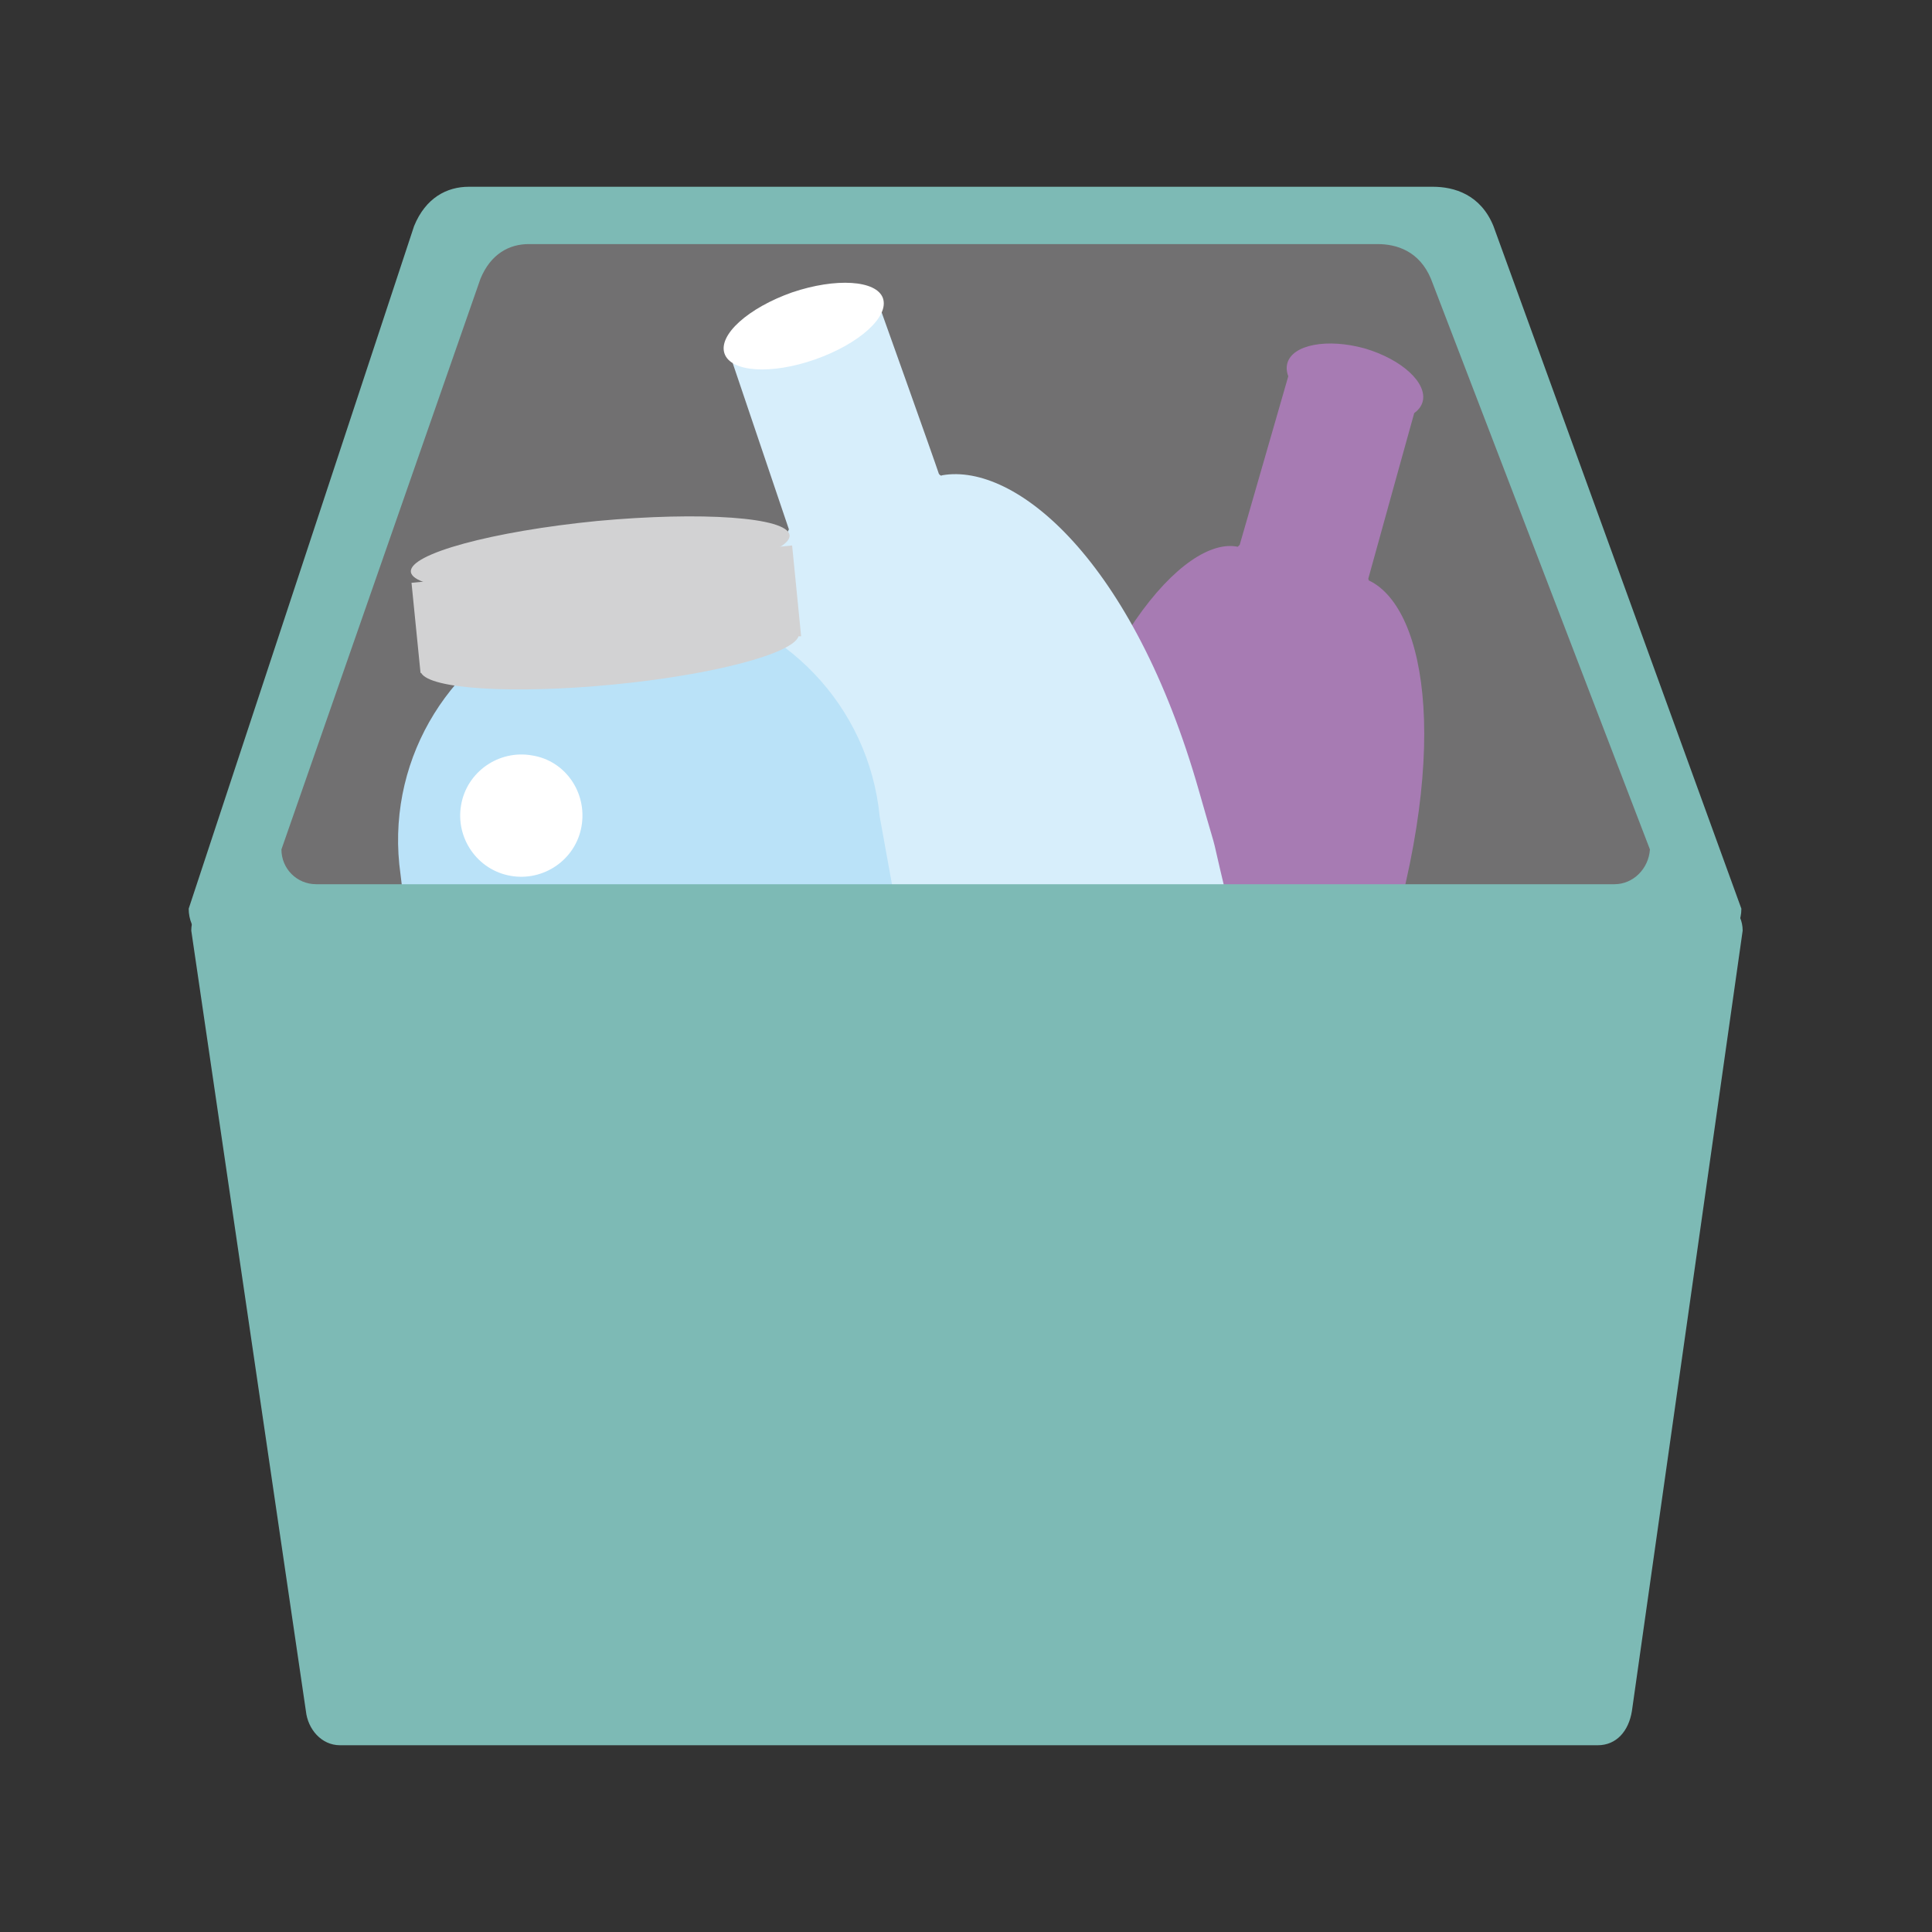
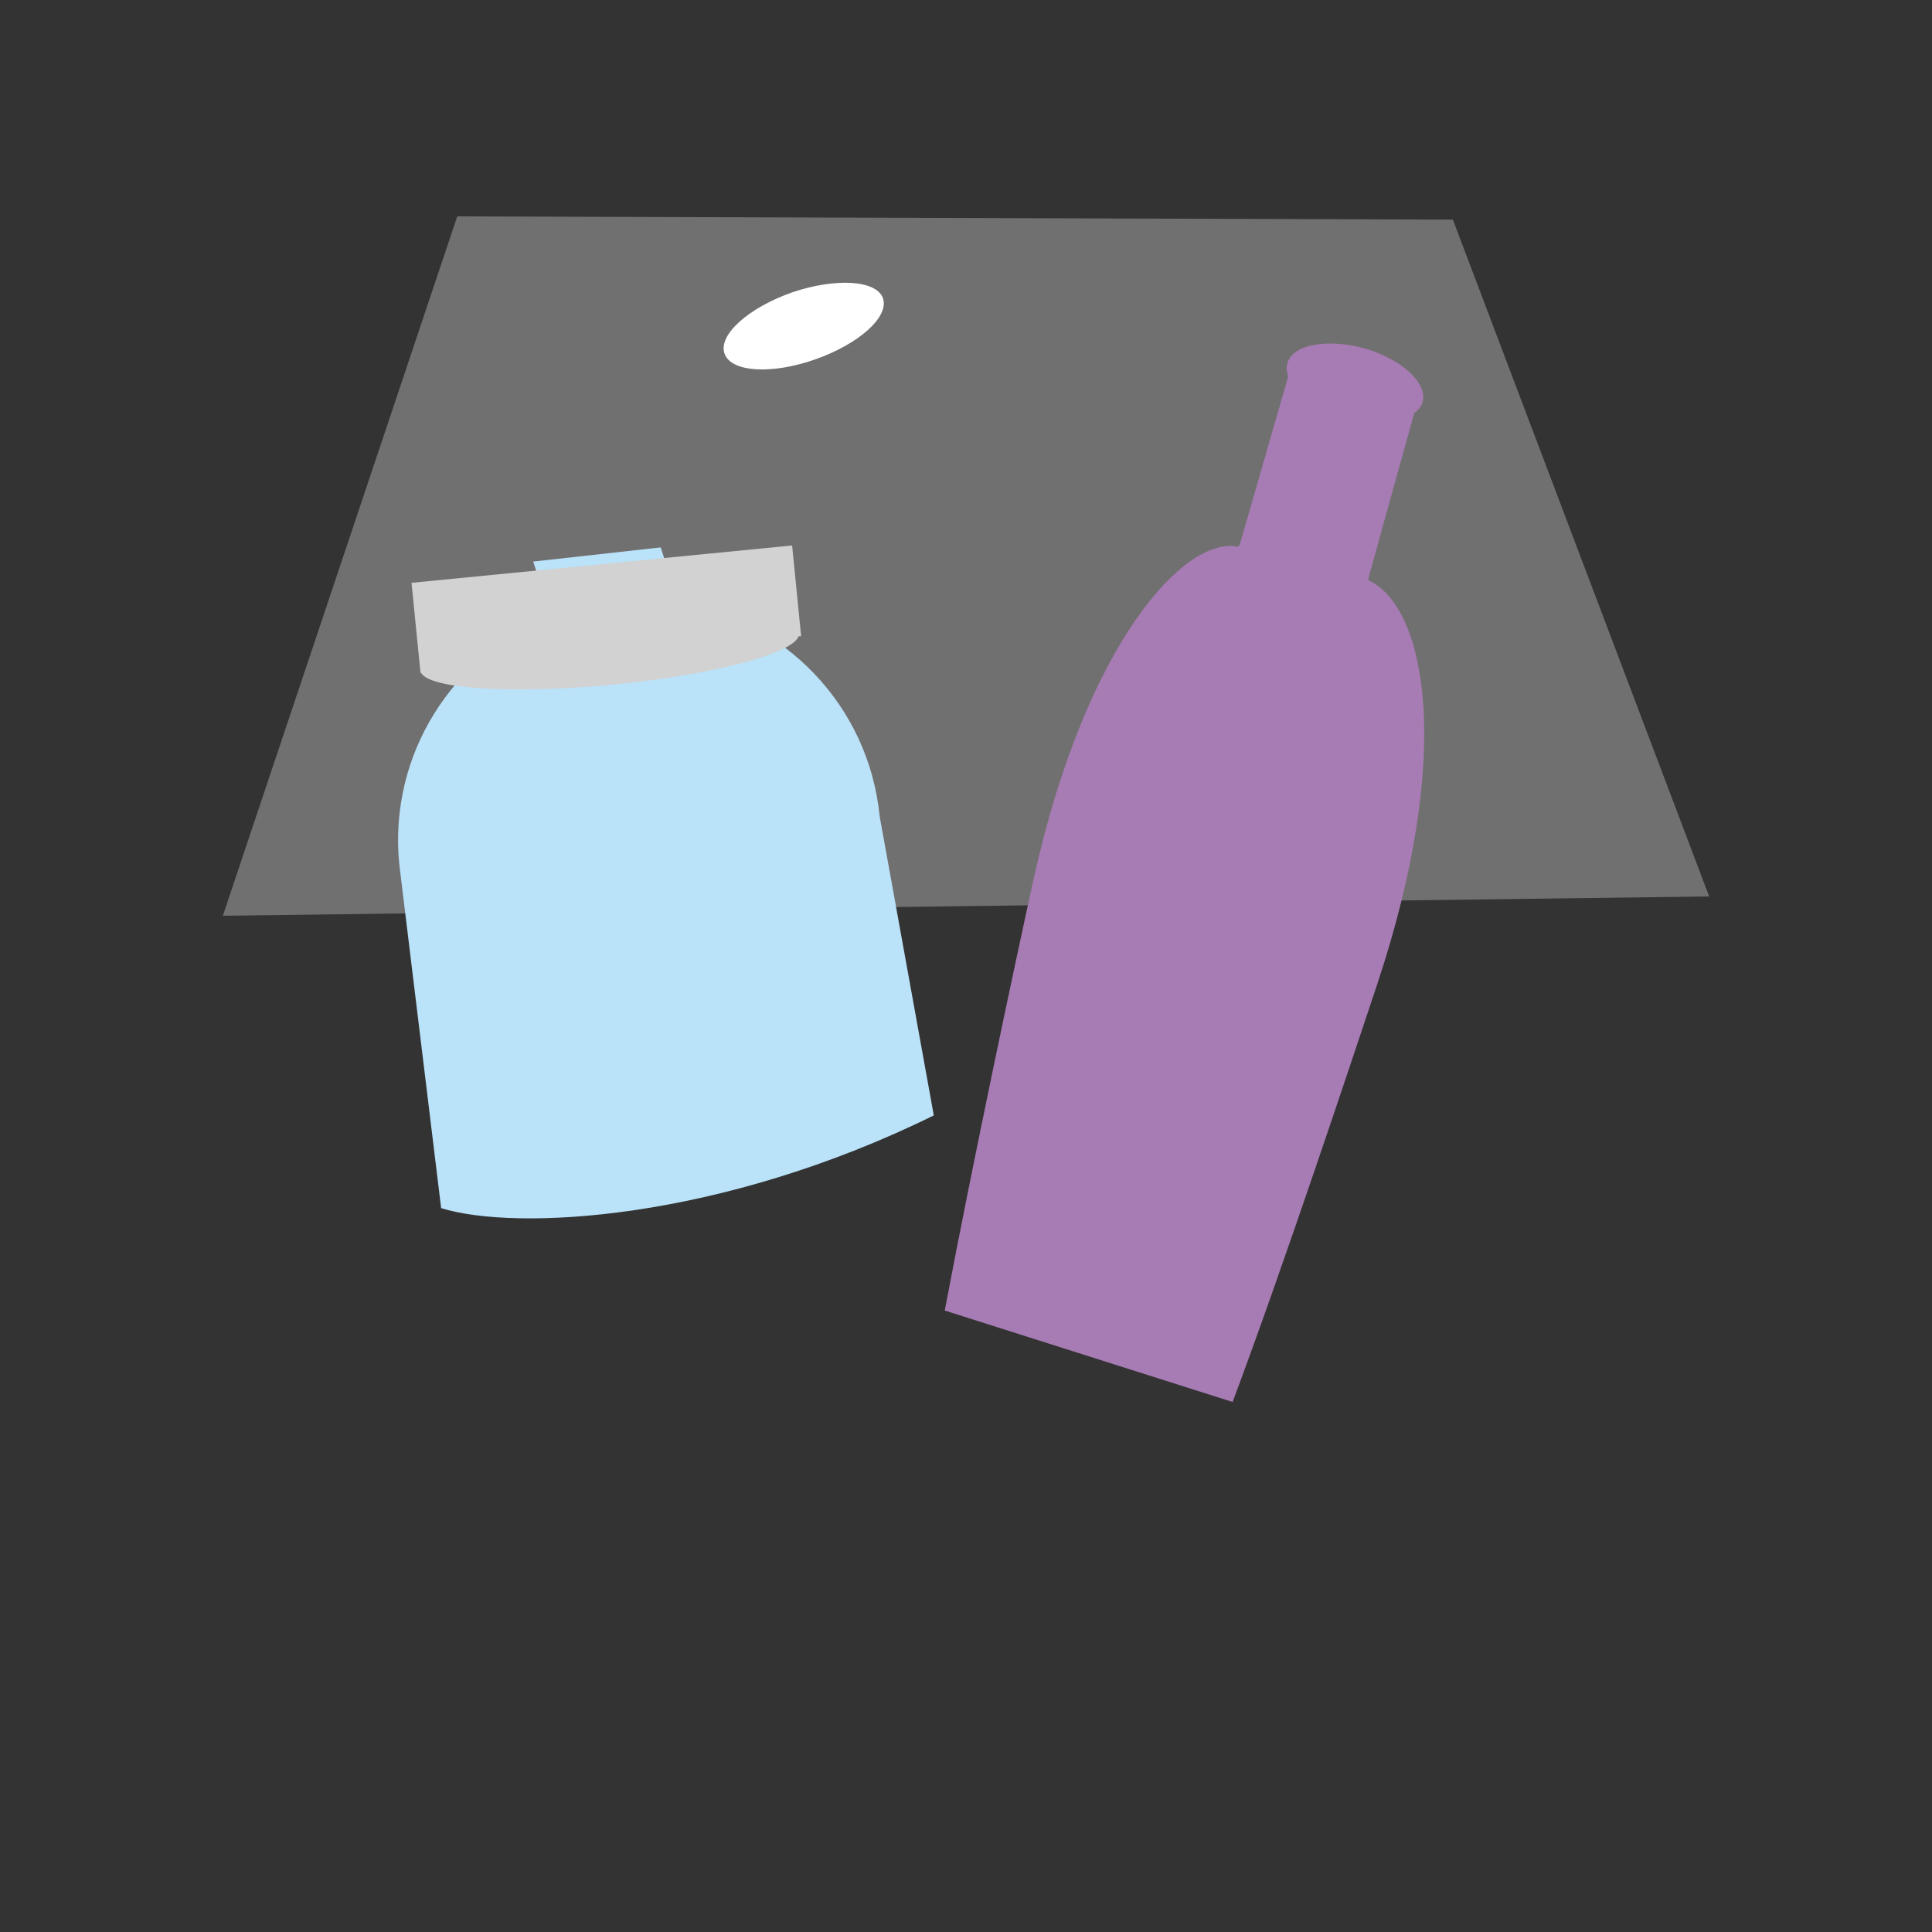
<svg xmlns="http://www.w3.org/2000/svg" t="1730978445258" class="icon" viewBox="0 0 1024 1024" version="1.1" p-id="5332" width="16" height="16">
  <rect x="0" y="0" width="1024" height="1024" fill="#333333" stroke="none" />
  <path d="M242.347 114.688l527.701 1.707 135.851 358.741-787.797 10.24z" fill="#717071" p-id="5333" />
  <path d="M726.016 307.883c-1.365 0-0.341-4.096-1.024-0.341 3.072-11.264 25.941-93.525 25.941-93.525l-65.536-23.552-28.331 98.304-1.024 1.024c-27.989-5.803-80.555 50.859-108.203 176.128-9.216 41.643-32.085 149.163-47.104 228.693l152.576 48.469c27.307-73.045 60.757-173.739 76.8-221.867 40.277-121.515 25.941-198.315-4.096-213.333z" fill="#A77BB3" p-id="5334" />
  <path d="M754.005 212.992c-2.731 9.899-21.163 13.312-40.96 7.851-19.797-5.803-33.451-18.432-30.72-28.331 2.731-9.899 21.163-13.312 40.96-7.851 19.797 5.803 33.451 18.432 30.72 28.331z" fill="#A77BB3" p-id="5335" />
-   <path d="M499.371 251.904c-1.365 1.024-2.731-3.072-1.365 0.341-3.755-11.264-32.427-91.477-32.427-91.477l-80.213 22.869 32.768 96.939-0.683 1.365c-31.744 13.312-49.152 92.501 1.365 210.261 16.725 39.253 15.701 1.707 50.176 74.752l186.368-69.973c-18.432-75.776-5.803-28.331-19.797-77.483C600.747 296.96 538.283 245.077 499.371 251.904z" fill="#D7EEFB" p-id="5336" />
  <path d="M467.968 158.037c3.413 9.899-12.629 24.235-35.84 32.427-23.211 8.192-44.715 6.827-48.128-3.072s12.629-24.235 35.84-32.427c23.211-7.851 44.715-6.485 48.128 3.072z" fill="#FFFFFF" p-id="5337" />
  <path d="M494.933 591.189l-28.672-158.379c-5.803-59.051-50.859-104.789-106.837-113.664l-9.216-29.013-67.584 7.509 9.216 29.013c-51.883 20.48-86.016 73.387-80.213 131.413l22.187 182.272c39.595 12.288 147.456 6.827 261.12-49.152z" fill="#BAE2F8" p-id="5338" />
  <path d="M419.84 289.109l-201.728 19.797 4.779 47.787h0.341c4.779 8.533 48.811 11.264 101.717 6.144 52.907-5.12 95.232-16.384 98.304-25.6h1.365L419.84 289.109z" fill="#D2D2D3" p-id="5339" />
-   <path d="M418.475 283.648c1.024 9.557-43.349 21.504-98.645 26.965-55.296 5.461-101.035 2.048-102.059-7.509-1.024-9.557 43.349-21.504 98.645-26.965 55.296-5.12 101.035-2.048 102.059 7.509z" fill="#D2D2D3" p-id="5340" />
-   <path d="M308.224 437.931c-3.072 17.749-20.139 29.355-37.547 26.283-17.749-3.072-29.355-20.139-26.283-37.547 3.072-17.749 20.139-29.355 37.547-26.283 17.749 2.731 29.355 19.797 26.283 37.547z" fill="#FFFFFF" p-id="5341" />
-   <path d="M864.939 906.923c-1.707 10.581-8.192 18.091-18.091 18.091H180.224c-9.899 0-17.067-8.533-18.091-18.091L101.376 493.227c0-9.899 8.192-18.091 18.091-18.091h786.091c9.899 0 18.091 8.192 18.091 18.091l-58.709 413.696z" fill="#7DBAB5" p-id="5342" />
-   <path d="M791.552 119.808c-6.827-16.725-20.821-20.821-32.085-20.821H248.491c-11.605 0-22.869 5.803-29.013 20.821l-119.467 361.813c0 11.605 9.216 20.821 20.821 20.821h781.312c11.605 0 20.821-9.216 20.821-20.821l-131.413-361.813z m64.171 348.843H167.595c-10.24 0-18.432-8.192-18.432-18.432l105.472-302.421c5.461-13.312 15.36-18.432 25.6-18.432h449.877c10.24 0 22.187 3.755 28.331 18.432l116.053 302.421c-0.683 10.24-8.875 18.432-18.773 18.432z" fill="#7DBAB5" p-id="5343" />
</svg>